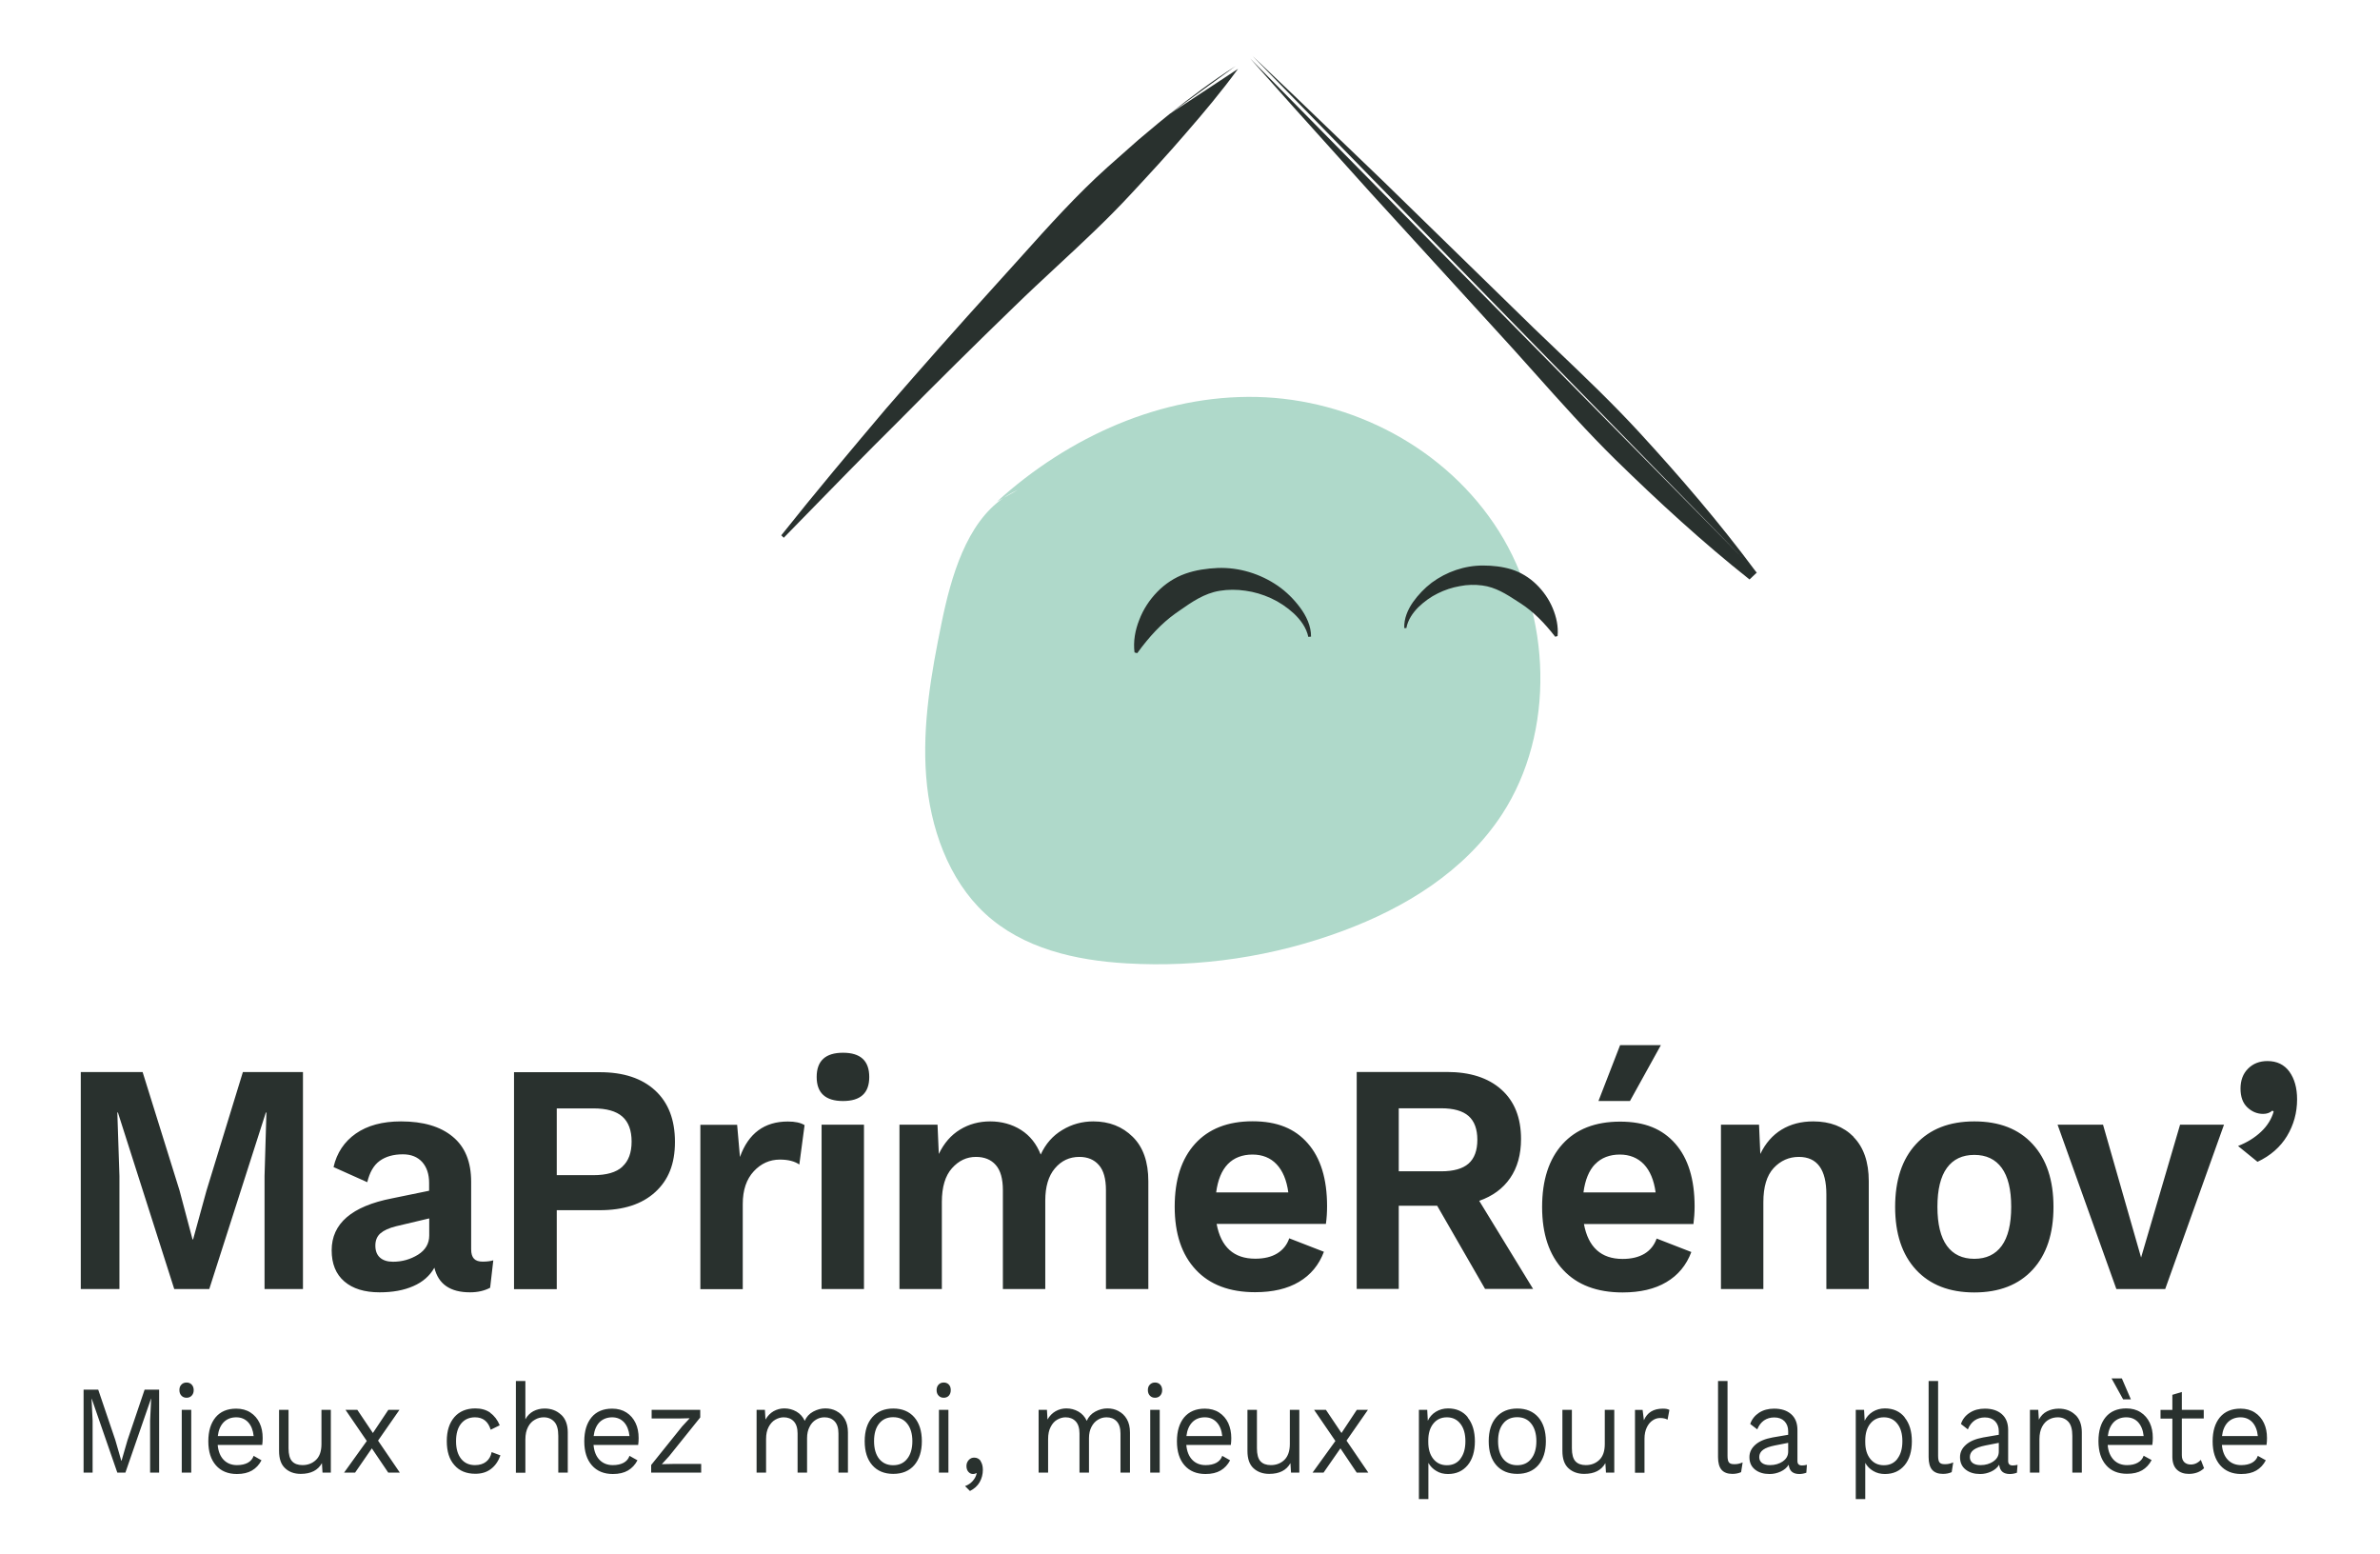
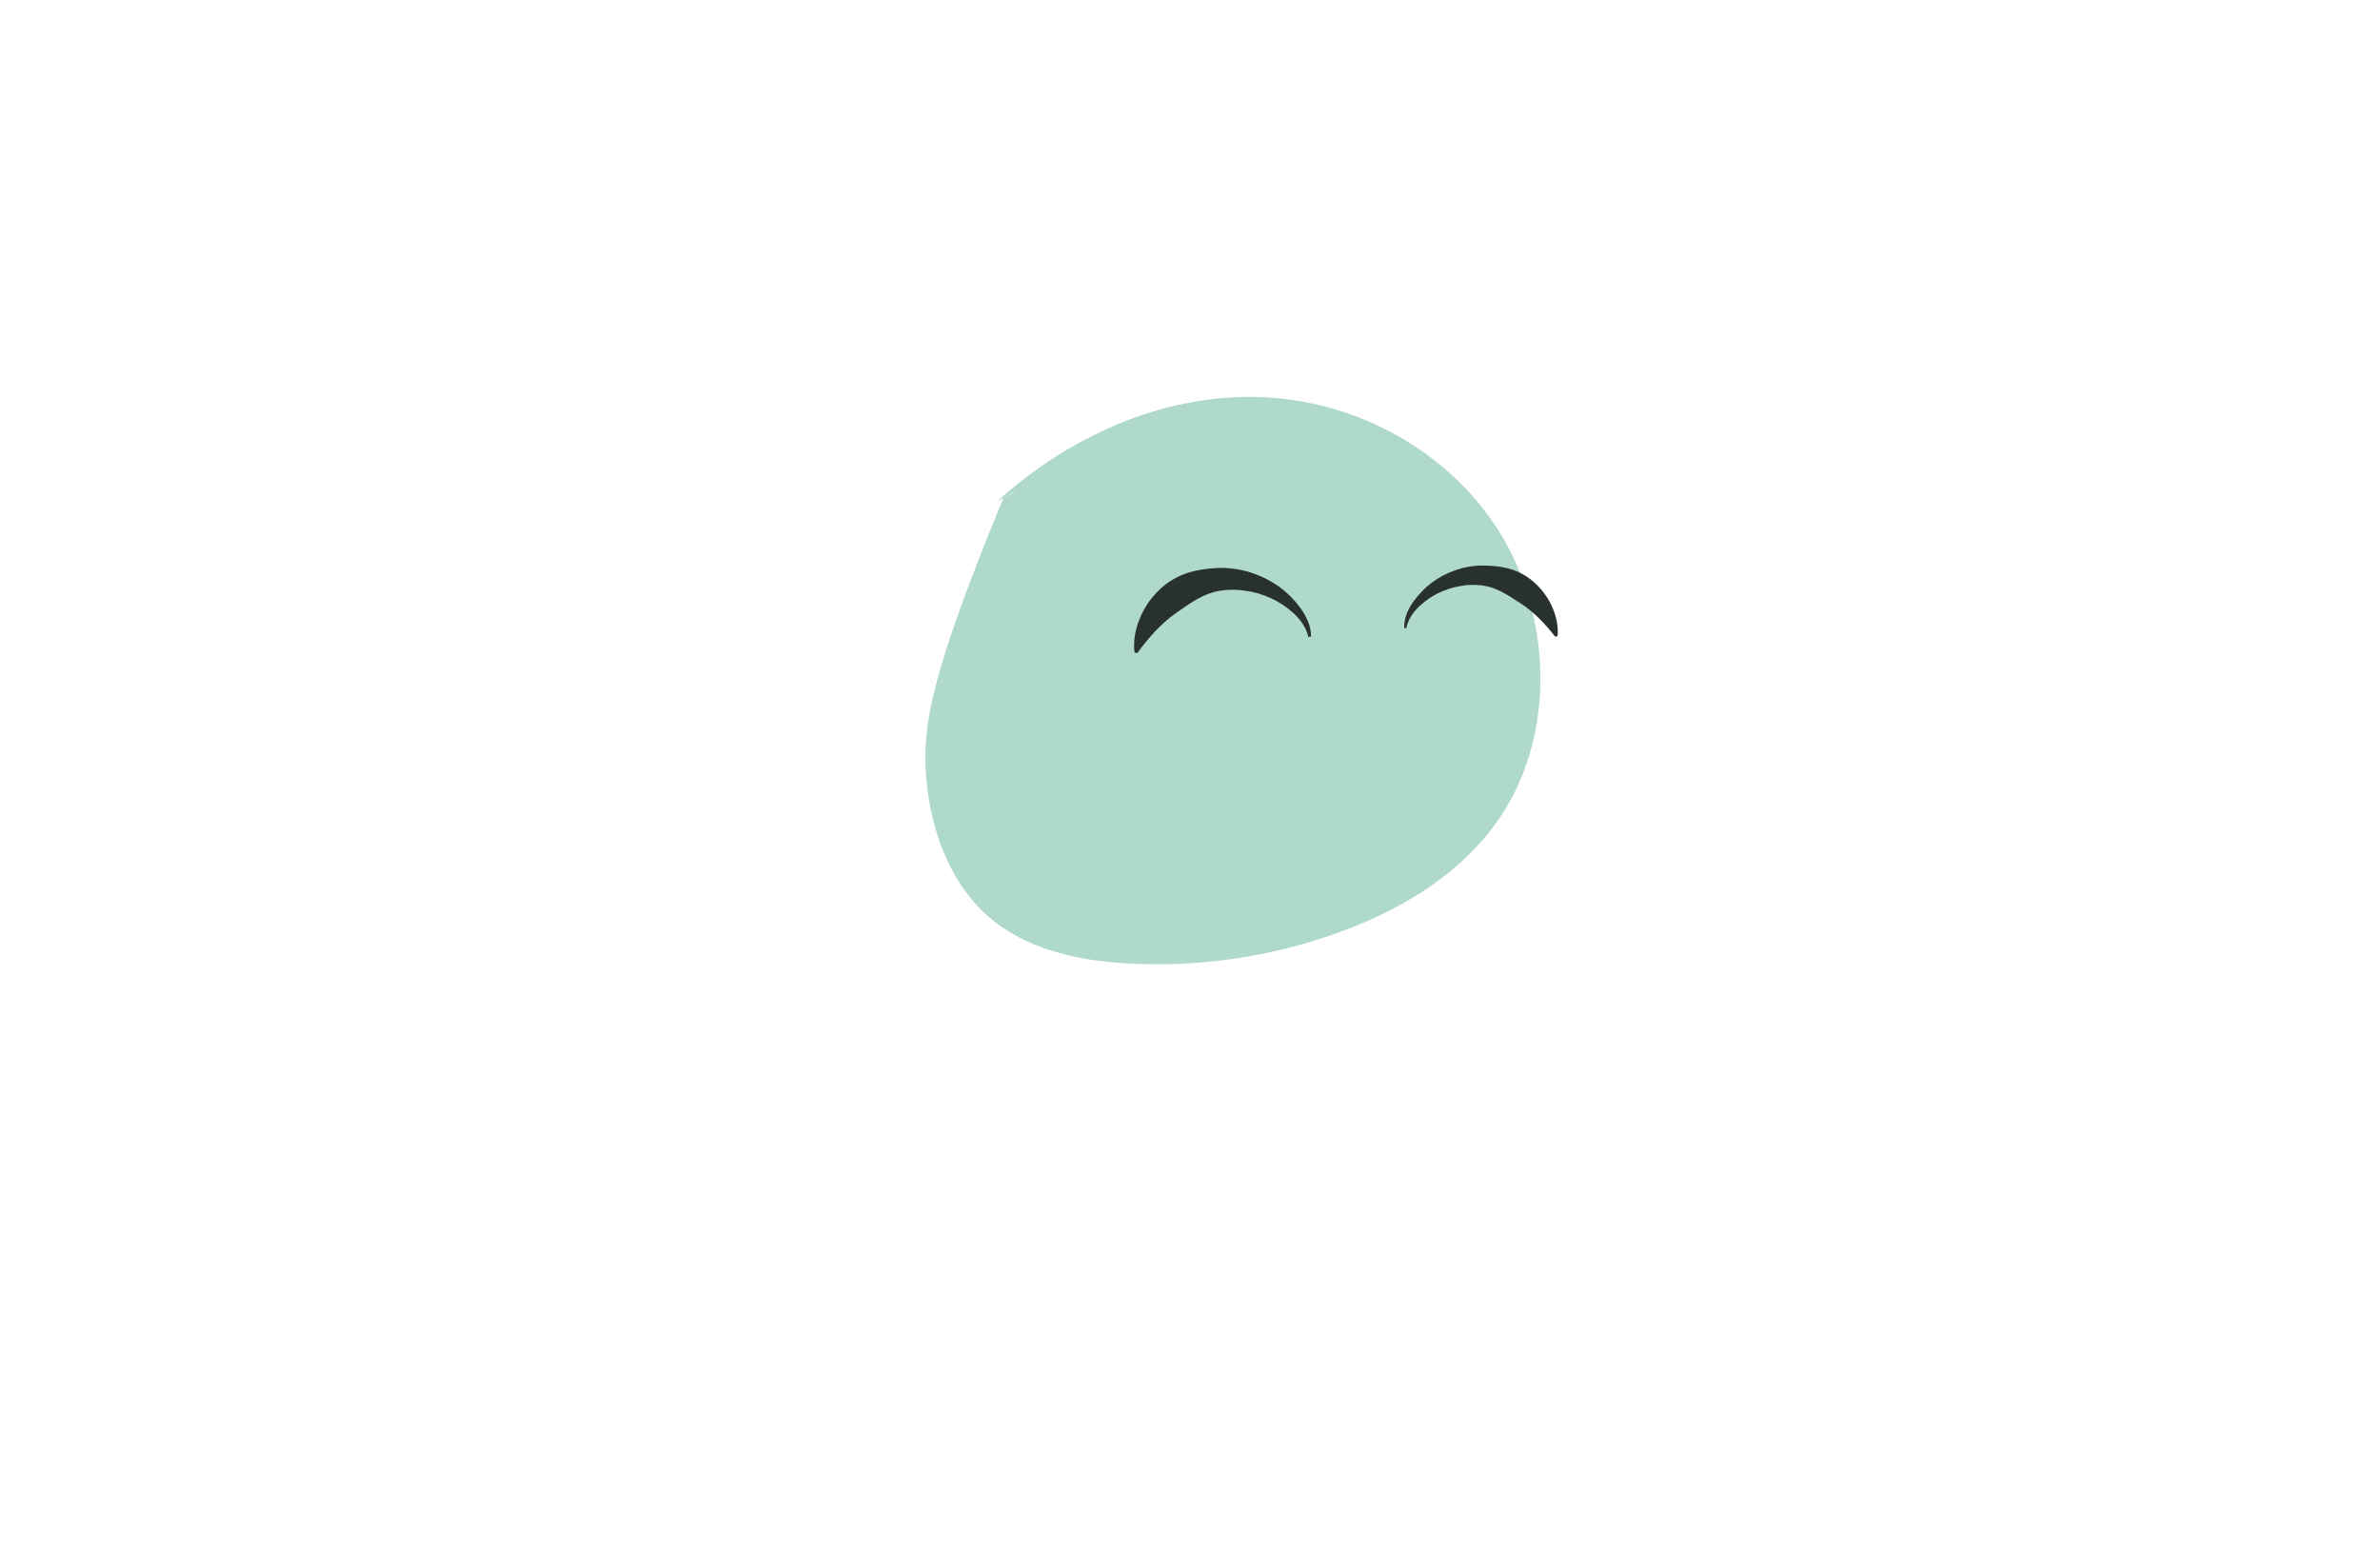
<svg xmlns="http://www.w3.org/2000/svg" role="img" aria-label="Logo Ma prime rénov" width="383" height="250" viewBox="0 0 383 250" fill="none" class="label-ma-prime-renov">
-   <path d="M241.208 85.466C232.746 72.046 217.479 64.205 202.231 63.866C186.983 63.526 172 70.199 160.427 80.716L161.463 80.132C162.179 79.641 162.952 79.189 163.782 78.831L161.463 80.132C155.545 84.203 153.058 92.684 151.511 100.28C149.853 108.366 148.402 116.64 149.042 124.895C149.664 133.151 152.624 141.5 158.505 146.967C164.63 152.639 173.13 154.524 181.273 154.995C193.052 155.693 204.946 153.921 216.085 149.775C226.054 146.081 235.686 140.218 241.698 131.04C250.369 117.771 249.671 98.904 241.208 85.466Z" fill="#AFD9CA" />
+   <path d="M241.208 85.466C232.746 72.046 217.479 64.205 202.231 63.866C186.983 63.526 172 70.199 160.427 80.716L161.463 80.132C162.179 79.641 162.952 79.189 163.782 78.831L161.463 80.132C149.853 108.366 148.402 116.64 149.042 124.895C149.664 133.151 152.624 141.5 158.505 146.967C164.63 152.639 173.13 154.524 181.273 154.995C193.052 155.693 204.946 153.921 216.085 149.775C226.054 146.081 235.686 140.218 241.698 131.04C250.369 117.771 249.671 98.904 241.208 85.466Z" fill="#AFD9CA" />
  <path fill-rule="evenodd" clip-rule="evenodd" d="M225.981 101.015C225.923 99.526 226.546 98.075 227.376 96.887C228.222 95.7 229.242 94.625 230.409 93.74C232.765 92.006 235.686 90.969 238.702 90.988C240.21 90.988 241.756 91.158 243.245 91.61C244.734 92.081 246.091 92.91 247.221 94.004C248.353 95.097 249.258 96.397 249.86 97.83C250.463 99.262 250.802 100.808 250.652 102.334L250.275 102.447C248.484 100.148 246.768 98.433 244.79 97.132C244.67 97.056 244.551 96.979 244.432 96.901L244.187 96.743C242.446 95.611 240.677 94.462 238.515 94.192C237.345 94.041 236.119 94.06 234.914 94.305C233.707 94.512 232.502 94.908 231.37 95.474C230.24 96.02 229.183 96.793 228.241 97.698C227.336 98.621 226.565 99.714 226.319 101.053H225.942L225.981 101.015Z M210.543 102.485C210.222 100.958 209.28 99.714 208.206 98.697C207.093 97.679 205.851 96.849 204.531 96.246C203.211 95.643 201.817 95.228 200.422 95.04C199.027 94.833 197.614 94.833 196.256 95.059C193.774 95.467 191.766 96.872 189.778 98.264C189.562 98.415 189.347 98.566 189.131 98.716C186.908 100.317 184.986 102.372 183.006 105.086L182.572 104.973C182.347 103.22 182.668 101.411 183.327 99.752C183.967 98.056 184.965 96.529 186.229 95.228C187.492 93.928 189.037 92.91 190.734 92.307C192.431 91.704 194.22 91.459 195.935 91.383C199.423 91.251 202.815 92.326 205.605 94.23C206.999 95.191 208.206 96.397 209.205 97.735C210.204 99.073 210.996 100.713 210.977 102.428L210.543 102.466V102.485Z" fill="#29312E" />
-   <path fill-rule="evenodd" clip-rule="evenodd" d="M201.195 9.414L280.651 90.028L201.554 9C206.088 13.278 210.59 17.611 215.091 21.944C217.551 24.311 220.01 26.678 222.475 29.035L243.226 49.278C245.633 51.664 248.083 54.002 250.534 56.34C255.07 60.668 259.607 64.996 263.866 69.633C270.403 76.753 276.716 84.097 282.56 91.965L282.637 92.043L282.712 92.119L281.543 93.231C273.948 87.218 266.843 80.678 259.944 73.93C255.425 69.485 251.188 64.74 246.954 59.999C244.725 57.503 242.497 55.007 240.229 52.557L220.627 31.089C218.779 29.031 216.927 26.976 215.076 24.921L215.062 24.906C210.424 19.759 205.785 14.61 201.195 9.414Z M198.858 10.62C195.145 12.976 191.639 15.615 188.228 18.329L198.858 10.62Z M188.228 18.329C187.022 19.283 185.844 20.275 184.668 21.264C184.171 21.682 183.674 22.099 183.176 22.514L178.256 26.868C173.272 31.334 168.772 36.35 164.277 41.361L164.276 41.363C162.891 42.907 161.505 44.453 160.106 45.98C154.188 52.501 148.346 59.098 142.578 65.751C136.886 72.48 131.213 79.227 125.728 86.125L126.124 86.521C126.941 85.684 127.758 84.846 128.575 84.009L128.577 84.006C133.882 78.566 139.184 73.129 144.556 67.805C150.702 61.585 156.921 55.422 163.198 49.353C165.472 47.133 167.796 44.976 170.118 42.82C174.185 39.045 178.247 35.275 182.026 31.184C185.005 27.98 187.982 24.757 190.846 21.421C193.732 18.104 196.577 14.711 199.234 11.073L188.228 18.329Z M262.3 177.142L267.276 168.152H260.716L257.23 177.142H262.3Z M254.893 196.932H272.515V196.951C272.628 196.046 272.703 195.085 272.703 194.105C272.703 189.732 271.667 186.358 269.595 184.002C267.52 181.647 264.712 180.458 260.716 180.458C256.721 180.458 253.629 181.665 251.443 184.078C249.258 186.49 248.163 189.865 248.163 194.199C248.163 198.533 249.295 201.909 251.557 204.321C253.8 206.733 257.003 207.94 261.112 207.94C263.939 207.94 266.295 207.392 268.162 206.28C270.047 205.169 271.384 203.547 272.176 201.437L266.597 199.269C266.219 200.324 265.579 201.135 264.656 201.7C263.713 202.265 262.544 202.549 261.112 202.549C257.663 202.549 255.589 200.664 254.893 196.932ZM254.818 191.843C255.081 189.846 255.704 188.318 256.684 187.301H256.702C257.682 186.264 259.077 185.756 260.659 185.756C262.244 185.756 263.545 186.283 264.543 187.319C265.523 188.356 266.163 189.865 266.428 191.843H254.818Z M132.214 207.392H139.035V180.949H132.214V207.392Z M135.662 169.376C132.835 169.376 131.422 170.677 131.422 173.277C131.422 175.86 132.854 177.142 135.662 177.142C138.47 177.142 139.884 175.878 139.884 173.277C139.884 170.677 138.489 169.376 135.662 169.376Z M48.754 207.392H42.572V189.204L42.874 178.989H42.78L33.676 207.392H28.041L18.975 178.989H18.881L19.22 189.204V207.392H13V172.486H22.952L28.889 191.522L30.981 199.401H31.075L33.224 191.579L39.085 172.486H48.754V207.392Z M79.383 202.795L78.875 207.185C77.951 207.675 76.877 207.921 75.633 207.921C72.447 207.921 70.544 206.602 69.903 203.962C69.168 205.263 68.037 206.262 66.51 206.923C64.984 207.6 63.174 207.921 61.082 207.921C58.651 207.921 56.766 207.336 55.409 206.168C54.052 204.999 53.373 203.341 53.373 201.154C53.373 196.857 56.615 194.068 63.08 192.805L69.055 191.579V190.317C69.055 188.904 68.678 187.791 67.943 186.961C67.189 186.133 66.152 185.718 64.833 185.718C63.306 185.718 62.062 186.077 61.101 186.773C60.14 187.472 59.48 188.62 59.103 190.203L53.675 187.772C54.203 185.473 55.409 183.682 57.256 182.383C59.122 181.082 61.534 180.421 64.531 180.421C68.094 180.421 70.864 181.232 72.843 182.873C74.841 184.511 75.821 186.924 75.821 190.147V200.985C75.821 201.7 75.973 202.19 76.273 202.511C76.575 202.832 77.046 202.983 77.668 202.983C78.366 202.983 78.931 202.907 79.365 202.776L79.383 202.795ZM67.264 201.871C68.47 201.117 69.074 200.08 69.074 198.78V196.028L63.74 197.291C62.609 197.573 61.78 197.95 61.233 198.421C60.686 198.892 60.404 199.553 60.404 200.4C60.404 201.248 60.649 201.89 61.157 202.342C61.648 202.776 62.345 203.001 63.249 203.001C64.701 203.001 66.039 202.624 67.264 201.871Z M108.616 183.719C108.616 180.158 107.559 177.406 105.431 175.445C103.3 173.485 100.342 172.505 96.514 172.505H82.719V207.411H89.597V194.708H96.514C100.342 194.708 103.3 193.747 105.431 191.806C107.559 189.865 108.616 187.282 108.616 183.719ZM101.641 183.663C101.641 185.454 101.151 186.792 100.152 187.697V187.716C99.172 188.62 97.609 189.073 95.478 189.073H89.597V178.33H95.478C97.59 178.33 99.153 178.764 100.152 179.648C101.151 180.534 101.641 181.872 101.641 183.663Z M129.479 181.005L129.476 181.022C128.837 180.627 127.951 180.44 126.785 180.44C123.014 180.44 120.433 182.343 119.076 186.15L118.623 180.967H112.705V207.411H119.528V193.709C119.528 191.447 120.131 189.713 121.3 188.45C122.468 187.188 123.881 186.565 125.503 186.565C126.823 186.565 127.859 186.83 128.632 187.357L129.476 181.022L129.479 181.024V181.005Z M182.29 182.91C183.967 184.568 184.796 186.942 184.796 190.053V207.394H177.973V191.485C177.973 189.657 177.598 188.3 176.824 187.432C176.07 186.567 175.015 186.133 173.695 186.133C172.094 186.133 170.793 186.755 169.757 187.98C168.719 189.204 168.21 190.939 168.21 193.163V207.394H161.388V191.485C161.388 189.657 161.011 188.3 160.238 187.432C159.483 186.567 158.409 186.133 157.052 186.133C155.564 186.133 154.282 186.736 153.189 187.962C152.115 189.167 151.567 190.976 151.567 193.388V207.394H144.746V180.949H150.871L151.077 185.662C151.907 183.928 153.037 182.627 154.49 181.741C155.941 180.855 157.561 180.421 159.352 180.421C161.143 180.421 162.858 180.874 164.309 181.797C165.76 182.721 166.796 184.04 167.476 185.756C168.266 184.021 169.436 182.702 170.962 181.797C172.488 180.874 174.147 180.421 175.938 180.421C178.5 180.421 180.612 181.251 182.29 182.91Z M195.785 196.914H213.37C213.502 195.99 213.558 195.029 213.558 194.049C213.558 189.675 212.522 186.302 210.449 183.946C208.394 181.591 205.548 180.402 201.571 180.402C197.595 180.402 194.503 181.609 192.316 184.021C190.131 186.434 189.037 189.788 189.037 194.143C189.037 198.496 190.169 201.869 192.431 204.283C194.672 206.696 197.876 207.901 201.985 207.901C204.812 207.901 207.168 207.354 209.034 206.243C210.921 205.13 212.257 203.51 213.049 201.398L207.47 199.232C207.112 200.287 206.453 201.098 205.529 201.663C204.606 202.228 203.436 202.511 202.004 202.511C198.556 202.511 196.482 200.645 195.785 196.914ZM195.71 191.844C195.973 189.844 196.596 188.318 197.576 187.301L197.595 187.282C198.575 186.265 199.951 185.756 201.552 185.756C203.155 185.756 204.456 186.283 205.436 187.32C206.415 188.356 207.056 189.863 207.32 191.844H195.71Z M231.276 193.991H225.093V207.373H218.328V172.468H232.821C236.572 172.468 239.495 173.41 241.604 175.295C243.716 177.179 244.771 179.837 244.771 183.248C244.771 185.756 244.187 187.847 243.018 189.544C241.85 191.241 240.191 192.446 238.042 193.201L246.712 207.373H238.984L231.276 193.991ZM225.093 188.451H231.917C233.914 188.451 235.386 188.037 236.328 187.207C237.27 186.377 237.741 185.095 237.741 183.381C237.741 181.666 237.27 180.383 236.328 179.554C235.386 178.726 233.914 178.311 231.917 178.311H225.093V188.451Z M298.261 182.91C299.901 184.568 300.731 186.942 300.731 190.053V207.394H293.907V192.165C293.907 188.149 292.419 186.133 289.477 186.133C287.895 186.133 286.538 186.736 285.427 187.924C284.313 189.129 283.767 190.958 283.767 193.426V207.394H276.944V180.949H283.071L283.277 185.662C284.107 183.928 285.256 182.627 286.707 181.741C288.178 180.855 289.855 180.421 291.796 180.421C294.491 180.421 296.659 181.251 298.298 182.91H298.261Z M330.455 194.181C330.455 189.884 329.344 186.509 327.101 184.078C324.858 181.628 321.729 180.421 317.715 180.421C313.7 180.421 310.571 181.647 308.328 184.078C306.084 186.509 304.973 189.884 304.973 194.181C304.973 198.477 306.084 201.853 308.328 204.283C310.571 206.714 313.7 207.94 317.715 207.94C321.729 207.94 324.858 206.714 327.101 204.283C329.344 201.853 330.455 198.477 330.455 194.181ZM311.778 194.162C311.778 191.391 312.287 189.298 313.304 187.903C314.321 186.509 315.791 185.812 317.715 185.812C319.637 185.812 321.107 186.509 322.125 187.903C323.142 189.298 323.651 191.372 323.651 194.162C323.651 196.951 323.142 199.044 322.125 200.439C321.107 201.834 319.637 202.53 317.715 202.53C315.791 202.53 314.321 201.834 313.304 200.439C312.287 199.044 311.778 196.932 311.778 194.162Z M357.897 180.949L348.435 207.392H340.575L331.114 180.949H338.428L344.553 202.322L350.828 180.949H357.897Z M369.658 176.877C369.658 175.048 369.243 173.56 368.413 172.411L368.432 172.43C367.583 171.279 366.416 170.714 364.89 170.714C363.626 170.714 362.59 171.11 361.779 171.921C360.95 172.73 360.554 173.843 360.554 175.142C360.554 176.443 360.912 177.461 361.648 178.159C362.382 178.857 363.23 179.214 364.191 179.214C364.775 179.214 365.286 179.045 365.68 178.686L365.888 178.837C365.549 180.025 364.89 181.117 363.87 182.078C362.853 183.041 361.61 183.813 360.157 184.378L363.287 186.923C365.38 185.943 366.962 184.549 368.036 182.777C369.111 180.986 369.658 179.026 369.658 176.877Z M25.608 236.927H24.156V228.54L24.326 225.016H24.307L20.18 236.927H18.879L14.751 225.016H14.733L14.902 228.54V236.927H13.451V223.582H15.807L18.559 231.688L19.52 235.023H19.558L20.519 231.706L23.271 223.582H25.608V236.927Z M29.248 236.927H30.775V226.824H29.248V236.927Z M28.871 223.657C28.871 224.034 28.984 224.318 29.192 224.543C29.399 224.77 29.682 224.883 30.021 224.883C30.36 224.883 30.643 224.77 30.851 224.543C31.058 224.318 31.171 224.034 31.171 223.657C31.171 223.282 31.058 222.998 30.851 222.771C30.643 222.546 30.36 222.433 30.021 222.433C29.682 222.433 29.399 222.546 29.192 222.771C28.966 222.998 28.871 223.282 28.871 223.657Z M42.213 232.48H42.197C42.251 232.109 42.269 231.738 42.269 231.367C42.269 230.462 42.118 229.67 41.779 228.955C41.44 228.237 40.95 227.672 40.309 227.258C39.668 226.843 38.896 226.636 38.01 226.636C36.577 226.636 35.465 227.107 34.693 228.031C33.92 228.973 33.524 230.237 33.524 231.894C33.524 233.554 33.939 234.836 34.749 235.759C35.559 236.683 36.69 237.154 38.123 237.154C39.103 237.154 39.913 236.964 40.554 236.587C41.195 236.212 41.704 235.663 42.081 234.948L40.818 234.231C40.648 234.721 40.347 235.08 39.876 235.344C39.423 235.588 38.839 235.722 38.142 235.722C37.256 235.722 36.54 235.438 35.993 234.873C35.446 234.306 35.126 233.516 35.032 232.48H42.197L42.194 232.499L42.213 232.48ZM35.993 228.823C35.484 229.351 35.164 230.085 35.051 231.046H40.818C40.724 230.103 40.422 229.369 39.951 228.842C39.461 228.314 38.82 228.031 38.029 228.031C37.18 228.031 36.521 228.296 35.993 228.823Z M53.239 236.927V226.824H51.731V232.328C51.731 233.458 51.448 234.306 50.864 234.871C50.279 235.438 49.544 235.72 48.677 235.72C47.942 235.72 47.377 235.513 47 235.099C46.623 234.684 46.434 233.985 46.434 233.006V226.824H44.908V233.439C44.908 234.703 45.228 235.626 45.888 236.229C46.529 236.833 47.377 237.133 48.395 237.133C50.034 237.133 51.165 236.55 51.806 235.401L51.9 236.927H53.239Z M62.477 236.927L59.838 233.024L57.143 236.927H55.372L59.028 231.838L55.598 226.824H57.501L60.008 230.556L62.496 226.824H64.287L60.837 231.782L64.343 236.927H62.477Z M80.418 229.313C80.061 228.446 79.55 227.785 78.892 227.314L78.91 227.295C78.251 226.824 77.441 226.599 76.498 226.599C75.066 226.599 73.934 227.07 73.125 227.993C72.314 228.936 71.899 230.199 71.899 231.857C71.899 233.516 72.295 234.798 73.125 235.722C73.934 236.664 75.066 237.116 76.498 237.116C77.478 237.116 78.327 236.87 79.004 236.343C79.684 235.834 80.192 235.098 80.532 234.156L79.119 233.629C78.986 234.308 78.685 234.817 78.233 235.173C77.78 235.532 77.176 235.722 76.442 235.722C75.481 235.722 74.745 235.382 74.199 234.702C73.653 234.006 73.388 233.082 73.388 231.875C73.388 230.67 73.653 229.728 74.199 229.048C74.745 228.371 75.5 228.031 76.442 228.031C77.724 228.031 78.552 228.69 78.967 230.028L80.418 229.313Z M90.314 227.616C91.01 228.275 91.369 229.218 91.369 230.462V236.927H89.843V231.027C89.843 229.972 89.635 229.218 89.201 228.746C88.767 228.275 88.202 228.031 87.504 228.031C87.014 228.031 86.543 228.144 86.091 228.408C85.638 228.653 85.263 229.03 84.979 229.576C84.696 230.104 84.546 230.783 84.546 231.594V236.946H83.019V222.188H84.546V228.352C84.867 227.767 85.3 227.333 85.828 227.051C86.374 226.768 86.977 226.618 87.637 226.618C88.711 226.618 89.597 226.957 90.293 227.616H90.314Z M95.514 232.48H102.696V232.499C102.752 232.121 102.771 231.744 102.771 231.367C102.771 230.462 102.621 229.67 102.281 228.955C101.941 228.237 101.451 227.672 100.811 227.258C100.169 226.843 99.397 226.636 98.511 226.636C97.079 226.636 95.966 227.107 95.195 228.031C94.421 228.973 94.025 230.237 94.025 231.894C94.025 233.554 94.44 234.836 95.251 235.759C96.06 236.683 97.192 237.154 98.624 237.154C99.604 237.154 100.415 236.964 101.055 236.587C101.697 236.212 102.206 235.663 102.583 234.948L101.301 234.231C101.13 234.721 100.83 235.08 100.359 235.344C99.906 235.588 99.321 235.722 98.624 235.722C97.738 235.722 97.023 235.438 96.475 234.873C95.929 234.306 95.608 233.516 95.514 232.48ZM95.532 231.046C95.647 230.085 95.966 229.351 96.475 228.823C97.002 228.296 97.719 228.031 98.511 228.031C99.302 228.031 99.944 228.314 100.434 228.842C100.905 229.369 101.207 230.103 101.301 231.046H95.532Z M104.789 235.701L109.784 229.482L110.991 228.181L109.294 228.219H104.866V226.824H112.686V228.05L107.693 234.269L106.504 235.57L108.352 235.532H112.838V236.927H104.789V235.701Z M135.946 228.314C135.606 227.729 135.153 227.314 134.607 227.032L134.588 227.014C134.042 226.73 133.477 226.599 132.816 226.599C132.157 226.599 131.517 226.768 130.875 227.107C130.235 227.447 129.783 227.956 129.499 228.596C129.199 227.937 128.747 227.447 128.161 227.107C127.558 226.768 126.918 226.599 126.22 226.599C125.599 226.599 125.034 226.749 124.486 227.051C123.958 227.353 123.524 227.806 123.187 228.389L123.091 226.824H121.754V236.927H123.28V231.537C123.28 230.745 123.412 230.103 123.695 229.576C123.977 229.048 124.335 228.652 124.769 228.408C125.203 228.162 125.655 228.031 126.107 228.031C126.766 228.031 127.314 228.237 127.727 228.671C128.142 229.105 128.351 229.765 128.351 230.633V236.927H129.877V231.385C129.877 230.689 130.008 230.085 130.273 229.576C130.517 229.067 130.857 228.69 131.29 228.427C131.705 228.162 132.176 228.031 132.685 228.031C133.346 228.031 133.892 228.237 134.307 228.671C134.722 229.105 134.928 229.765 134.928 230.633V236.927H136.454V230.462C136.454 229.613 136.285 228.898 135.946 228.314Z M147.122 228.012C147.933 228.936 148.348 230.237 148.348 231.875C148.348 233.516 147.933 234.796 147.122 235.739C146.313 236.662 145.181 237.133 143.749 237.133C142.317 237.133 141.187 236.662 140.376 235.739C139.565 234.815 139.15 233.535 139.15 231.875C139.15 230.216 139.565 228.936 140.376 228.012C141.187 227.089 142.317 226.617 143.749 226.617C145.181 226.617 146.313 227.089 147.122 228.012ZM141.468 229.048C140.922 229.726 140.657 230.668 140.657 231.875C140.657 233.082 140.941 234.025 141.468 234.702C142.014 235.382 142.769 235.739 143.73 235.739C144.691 235.739 145.446 235.401 145.992 234.702C146.538 234.025 146.822 233.064 146.822 231.875C146.822 230.687 146.538 229.726 145.992 229.048C145.446 228.35 144.691 228.012 143.73 228.012C142.769 228.012 142.014 228.35 141.468 229.048Z M151.098 236.927H152.624V226.824H151.098V236.927Z M150.721 223.657C150.721 224.034 150.833 224.318 151.042 224.543C151.248 224.77 151.531 224.883 151.871 224.883C152.209 224.883 152.493 224.77 152.699 224.543C152.889 224.318 153.001 224.034 153.001 223.657C153.001 223.282 152.907 222.998 152.699 222.771C152.493 222.546 152.209 222.433 151.871 222.433C151.531 222.433 151.248 222.546 151.042 222.771C150.833 222.998 150.721 223.282 150.721 223.657Z M157.788 235.061C158.034 235.419 158.165 235.891 158.165 236.474C158.165 237.19 157.995 237.85 157.657 238.453C157.317 239.057 156.789 239.529 156.091 239.885L155.301 239.095C155.791 238.924 156.206 238.642 156.543 238.265C156.864 237.888 157.092 237.473 157.167 237.039L157.092 237.002C156.977 237.096 156.808 237.152 156.562 237.152C156.299 237.152 156.054 237.039 155.847 236.814C155.639 236.587 155.526 236.268 155.526 235.872C155.526 235.495 155.639 235.192 155.885 234.911C156.129 234.646 156.412 234.515 156.771 234.515C157.223 234.515 157.563 234.702 157.826 235.061H157.788Z M181.331 228.314C180.991 227.729 180.539 227.314 179.993 227.032L179.974 227.014C179.428 226.73 178.863 226.599 178.202 226.599C177.543 226.599 176.901 226.768 176.261 227.107C175.621 227.447 175.169 227.956 174.885 228.596C174.583 227.937 174.131 227.447 173.547 227.107C172.944 226.768 172.302 226.599 171.606 226.599C170.984 226.599 170.418 226.749 169.871 227.051C169.344 227.353 168.891 227.806 168.57 228.389L168.477 226.824H167.138V236.927H168.666V231.537C168.666 230.745 168.798 230.103 169.079 229.576C169.344 229.048 169.702 228.652 170.136 228.408C170.57 228.162 171.022 228.031 171.474 228.031C172.133 228.031 172.679 228.237 173.094 228.671C173.509 229.105 173.716 229.765 173.716 230.633V236.927H175.244V231.385C175.244 230.689 175.375 230.085 175.64 229.576C175.903 229.067 176.242 228.69 176.676 228.427C177.091 228.162 177.562 228.031 178.071 228.031C178.73 228.031 179.276 228.237 179.691 228.671C180.105 229.105 180.314 229.765 180.314 230.633V236.927H181.84V230.462C181.84 229.613 181.671 228.898 181.331 228.314Z M186.627 236.927H185.099V226.824H186.627V236.927Z M185.042 224.543C184.836 224.318 184.721 224.034 184.721 223.657C184.721 223.282 184.817 222.998 185.042 222.771C185.251 222.546 185.532 222.433 185.872 222.433C186.212 222.433 186.493 222.546 186.702 222.771C186.908 222.998 187.021 223.282 187.021 223.657C187.021 224.034 186.908 224.318 186.702 224.543C186.493 224.77 186.212 224.883 185.872 224.883C185.532 224.883 185.251 224.77 185.042 224.543Z M198.069 232.48H198.085L198.066 232.499L198.069 232.48Z M198.143 231.367C198.143 231.738 198.125 232.109 198.069 232.48H190.905C190.999 233.516 191.32 234.306 191.866 234.873C192.412 235.438 193.129 235.722 194.015 235.722C194.712 235.722 195.295 235.588 195.748 235.344C196.219 235.08 196.521 234.721 196.69 234.231L197.953 234.948C197.576 235.663 197.067 236.212 196.427 236.587C195.787 236.964 194.976 237.154 193.996 237.154C192.564 237.154 191.432 236.683 190.621 235.759C189.812 234.836 189.397 233.554 189.397 231.894C189.397 230.237 189.793 228.973 190.565 228.031C191.357 227.107 192.45 226.636 193.882 226.636C194.768 226.636 195.541 226.843 196.181 227.258C196.823 227.672 197.313 228.237 197.653 228.955C197.972 229.67 198.143 230.462 198.143 231.367ZM190.923 231.046C191.036 230.085 191.357 229.351 191.866 228.823C192.374 228.296 193.073 228.031 193.882 228.031C194.693 228.031 195.314 228.314 195.806 228.842C196.296 229.369 196.596 230.103 196.69 231.046H190.923Z M209.094 226.824V236.927H207.756L207.662 235.401C207.02 236.55 205.89 237.133 204.249 237.133C203.232 237.133 202.383 236.833 201.724 236.229C201.064 235.626 200.745 234.703 200.745 233.439V226.824H202.271V233.006C202.271 233.985 202.458 234.684 202.836 235.099C203.213 235.513 203.778 235.72 204.514 235.72C205.381 235.72 206.115 235.438 206.699 234.871C207.266 234.306 207.566 233.458 207.566 232.328V226.824H209.094Z M215.707 233.024L218.328 236.927H220.194L216.687 231.782L220.137 226.824H218.347L215.878 230.556L213.37 226.824H211.467L214.898 231.838L211.223 236.927H212.993L215.707 233.024Z M236.178 228.05C236.949 228.992 237.345 230.274 237.345 231.894C237.345 233.516 236.949 234.817 236.178 235.74C235.385 236.683 234.349 237.154 233.011 237.154C232.313 237.154 231.691 237.002 231.145 236.664C230.599 236.343 230.165 235.909 229.863 235.363V241.186H228.337V226.824H229.675L229.769 228.577C230.052 227.993 230.465 227.503 231.051 227.145C231.635 226.786 232.294 226.599 233.03 226.599C234.368 226.599 235.423 227.07 236.196 228.012L236.178 228.05ZM235.027 234.684C235.554 233.987 235.819 233.064 235.819 231.875C235.819 230.689 235.554 229.765 235.027 229.086C234.499 228.389 233.765 228.031 232.842 228.031C231.918 228.031 231.201 228.371 230.655 229.048C230.109 229.728 229.844 230.633 229.844 231.763V232.009C229.844 233.139 230.109 234.043 230.655 234.721C231.201 235.401 231.918 235.74 232.842 235.74C233.765 235.74 234.499 235.401 235.027 234.702V234.684Z M248.768 231.875C248.768 230.237 248.353 228.936 247.542 228.012C246.733 227.089 245.601 226.617 244.169 226.617C242.736 226.617 241.606 227.089 240.795 228.012C239.984 228.936 239.57 230.216 239.57 231.875C239.57 233.535 239.984 234.815 240.795 235.739C241.606 236.662 242.736 237.133 244.169 237.133C245.601 237.133 246.733 236.662 247.542 235.739C248.353 234.796 248.768 233.516 248.768 231.875ZM241.077 231.875C241.077 230.668 241.342 229.726 241.888 229.048C242.434 228.35 243.189 228.012 244.15 228.012C245.111 228.012 245.866 228.35 246.412 229.048C246.958 229.726 247.241 230.687 247.241 231.875C247.241 233.064 246.958 234.025 246.412 234.702C245.866 235.401 245.111 235.739 244.15 235.739C243.189 235.739 242.434 235.382 241.888 234.702C241.36 234.025 241.077 233.082 241.077 231.875Z M259.777 226.824V236.927H258.439L258.345 235.401C257.703 236.55 256.573 237.133 254.932 237.133C253.915 237.133 253.066 236.833 252.407 236.229C251.747 235.626 251.428 234.703 251.428 233.439V226.824H252.954V233.006C252.954 233.985 253.141 234.684 253.519 235.099C253.896 235.513 254.461 235.72 255.197 235.72C256.064 235.72 256.798 235.438 257.382 234.871C257.968 234.306 258.249 233.458 258.249 232.328V226.824H259.777Z M268.352 228.408L268.652 226.824L268.633 226.843C268.408 226.693 268.05 226.636 267.597 226.636C266.09 226.636 265.071 227.258 264.543 228.502L264.337 226.843H263.111V236.946H264.639V231.479C264.639 230.764 264.77 230.162 265.014 229.651C265.26 229.142 265.581 228.767 265.957 228.521C266.334 228.256 266.749 228.144 267.145 228.144C267.654 228.144 268.05 228.237 268.352 228.408Z M278.002 234.231C278.002 234.74 278.077 235.099 278.228 235.288C278.378 235.476 278.642 235.57 279.039 235.57C279.301 235.57 279.547 235.57 279.735 235.513C279.925 235.476 280.169 235.401 280.433 235.288L280.187 236.852C279.774 237.04 279.301 237.135 278.774 237.135C278.002 237.135 277.417 236.908 277.041 236.475C276.664 236.041 276.474 235.345 276.474 234.44V222.188H278.002V234.231Z M290.684 236.946L290.778 235.663L290.722 235.682C290.476 235.74 290.213 235.778 289.967 235.778C289.723 235.778 289.534 235.703 289.421 235.588C289.308 235.476 289.252 235.288 289.252 235.042V230.066C289.252 228.936 288.894 228.087 288.214 227.503C287.536 226.92 286.632 226.636 285.5 226.636C284.576 226.636 283.767 226.843 283.069 227.295C282.391 227.747 281.901 228.352 281.655 229.105L282.787 229.972C283.031 229.351 283.409 228.861 283.861 228.54C284.332 228.219 284.878 228.05 285.518 228.05C286.217 228.05 286.763 228.256 287.159 228.652C287.555 229.067 287.762 229.595 287.762 230.274V230.839L285.237 231.273C284.03 231.498 283.125 231.875 282.485 232.44C281.845 233.007 281.524 233.666 281.524 234.44C281.524 235.326 281.845 235.984 282.447 236.456C283.05 236.927 283.823 237.154 284.766 237.154C285.406 237.154 285.99 237.021 286.557 236.758C287.122 236.493 287.555 236.135 287.837 235.663C287.914 236.212 288.101 236.587 288.385 236.814C288.666 237.039 289.063 237.154 289.552 237.154C289.949 237.154 290.326 237.077 290.684 236.946ZM287.762 233.535C287.762 234.194 287.48 234.721 286.894 235.117H286.913C286.329 235.513 285.633 235.722 284.841 235.722C284.295 235.722 283.861 235.607 283.559 235.382C283.258 235.155 283.106 234.836 283.106 234.421C283.106 233.95 283.315 233.554 283.73 233.251C284.143 232.951 284.785 232.724 285.633 232.555L287.762 232.14V233.535Z M306.497 228.05C307.271 228.992 307.665 230.274 307.665 231.894C307.665 233.516 307.271 234.817 306.497 235.74C305.705 236.683 304.669 237.154 303.331 237.154C302.634 237.154 302.011 237.002 301.446 236.664C300.9 236.343 300.466 235.909 300.164 235.363V241.186H298.638V226.824H299.976L300.07 228.577C300.354 227.993 300.787 227.503 301.352 227.145C301.936 226.786 302.597 226.599 303.331 226.599C304.669 226.599 305.724 227.07 306.497 228.012V228.05ZM305.347 234.684C305.876 233.987 306.139 233.064 306.139 231.875C306.139 230.689 305.876 229.765 305.347 229.086C304.819 228.389 304.085 228.031 303.162 228.031C302.238 228.031 301.521 228.371 300.975 229.048C300.429 229.728 300.164 230.633 300.164 231.763V232.009C300.164 233.139 300.429 234.043 300.975 234.721C301.521 235.401 302.238 235.74 303.162 235.74C304.085 235.74 304.819 235.401 305.347 234.702V234.684Z M312.116 235.288C311.966 235.099 311.889 234.74 311.889 234.231V222.188H310.362V234.44C310.362 235.345 310.552 236.041 310.927 236.475C311.305 236.908 311.889 237.135 312.662 237.135C313.189 237.135 313.661 237.04 314.075 236.852L314.321 235.288C314.057 235.401 313.813 235.476 313.623 235.513C313.435 235.57 313.189 235.57 312.927 235.57C312.531 235.57 312.266 235.476 312.116 235.288Z M324.67 235.663L324.574 236.946C324.218 237.077 323.84 237.154 323.426 237.154C322.936 237.154 322.54 237.039 322.256 236.814C321.975 236.587 321.785 236.212 321.71 235.663C321.426 236.135 320.995 236.493 320.428 236.758C319.863 237.021 319.279 237.154 318.658 237.154C317.713 237.154 316.942 236.927 316.339 236.456C315.735 235.984 315.416 235.326 315.416 234.44C315.416 233.666 315.735 233.007 316.377 232.44C317.017 231.875 317.922 231.498 319.129 231.273L321.654 230.839V230.274C321.654 229.595 321.447 229.067 321.051 228.652C320.655 228.256 320.109 228.05 319.41 228.05C318.77 228.05 318.224 228.219 317.753 228.54C317.3 228.861 316.923 229.351 316.677 229.972L315.566 229.105C315.81 228.352 316.281 227.747 316.979 227.295C317.676 226.843 318.487 226.636 319.41 226.636C320.542 226.636 321.447 226.92 322.125 227.503C322.802 228.087 323.161 228.936 323.161 230.066V235.042C323.161 235.288 323.217 235.476 323.332 235.588C323.444 235.703 323.632 235.778 323.878 235.778C324.122 235.778 324.387 235.74 324.631 235.682L324.67 235.663ZM320.786 235.117C321.37 234.721 321.654 234.194 321.654 233.535V232.14L319.523 232.555C318.676 232.724 318.034 232.951 317.62 233.251C317.205 233.554 316.998 233.95 316.998 234.421C316.998 234.836 317.148 235.155 317.451 235.382C317.753 235.607 318.186 235.722 318.733 235.722C319.523 235.722 320.221 235.513 320.805 235.117H320.786Z M335.017 230.462C335.017 229.219 334.658 228.275 333.96 227.616V227.635C333.282 226.976 332.378 226.636 331.304 226.636C330.606 226.636 329.984 226.786 329.419 227.07C328.852 227.351 328.419 227.804 328.1 228.408L328.006 226.824H326.667V236.927H328.194V231.556C328.194 230.745 328.344 230.066 328.627 229.538C328.911 229.011 329.267 228.633 329.72 228.389C330.172 228.144 330.643 228.031 331.152 228.031C331.85 228.031 332.415 228.275 332.849 228.746C333.282 229.219 333.489 229.972 333.489 231.027V236.927H335.017V230.462Z M342.912 225.148H341.668L339.802 221.775H341.461L342.912 225.148Z M346.361 232.48H339.18C339.256 233.516 339.595 234.29 340.142 234.873C340.688 235.438 341.405 235.722 342.291 235.722C342.987 235.722 343.571 235.589 344.023 235.326C344.495 235.061 344.797 234.704 344.966 234.213L346.248 234.911C345.871 235.628 345.362 236.174 344.722 236.552C344.08 236.927 343.271 237.117 342.291 237.117C340.859 237.117 339.727 236.664 338.916 235.722C338.107 234.798 337.692 233.516 337.692 231.857C337.692 230.199 338.088 228.936 338.859 227.994C339.633 227.07 340.744 226.599 342.176 226.599C343.062 226.599 343.836 226.805 344.476 227.22C345.118 227.635 345.608 228.2 345.948 228.917C346.285 229.634 346.438 230.425 346.438 231.311C346.438 231.688 346.419 232.065 346.361 232.443V232.48ZM340.142 228.823C339.633 229.351 339.312 230.087 339.199 231.048H344.966C344.872 230.105 344.572 229.37 344.08 228.823C343.59 228.296 342.95 228.031 342.158 228.031C341.367 228.031 340.65 228.296 340.142 228.823Z M352.225 237.135C353.223 237.135 354.053 236.833 354.674 236.23H354.693L354.166 234.873C353.694 235.382 353.148 235.626 352.544 235.626C352.112 235.626 351.772 235.494 351.508 235.25C351.245 234.986 351.111 234.627 351.111 234.137V228.219H354.637V226.824H351.111V223.959L349.585 224.412V226.843H347.682V228.237H349.585V234.439C349.604 235.344 349.85 236.022 350.34 236.474C350.811 236.908 351.451 237.135 352.225 237.135Z M364.736 232.48H357.556C357.65 233.516 357.971 234.306 358.517 234.873C359.063 235.438 359.78 235.722 360.666 235.722C361.363 235.722 361.946 235.588 362.399 235.344C362.87 235.08 363.172 234.721 363.341 234.231L364.623 234.948C364.246 235.663 363.737 236.212 363.097 236.587C362.457 236.964 361.646 237.154 360.666 237.154C359.234 237.154 358.102 236.683 357.291 235.759C356.482 234.836 356.067 233.554 356.067 231.894C356.067 230.237 356.463 228.973 357.235 228.031C358.008 227.107 359.119 226.636 360.552 226.636C361.438 226.636 362.211 226.843 362.851 227.258C363.493 227.672 363.983 228.237 364.323 228.955C364.661 229.67 364.813 230.462 364.813 231.367C364.813 231.744 364.794 232.121 364.736 232.499V232.48ZM358.517 228.823C358.008 229.351 357.687 230.085 357.575 231.046H363.341C363.247 230.103 362.947 229.369 362.476 228.842C361.986 228.314 361.344 228.031 360.552 228.031C359.761 228.031 359.044 228.296 358.517 228.823Z" fill="#29312E" class="contrast-color" />
</svg>